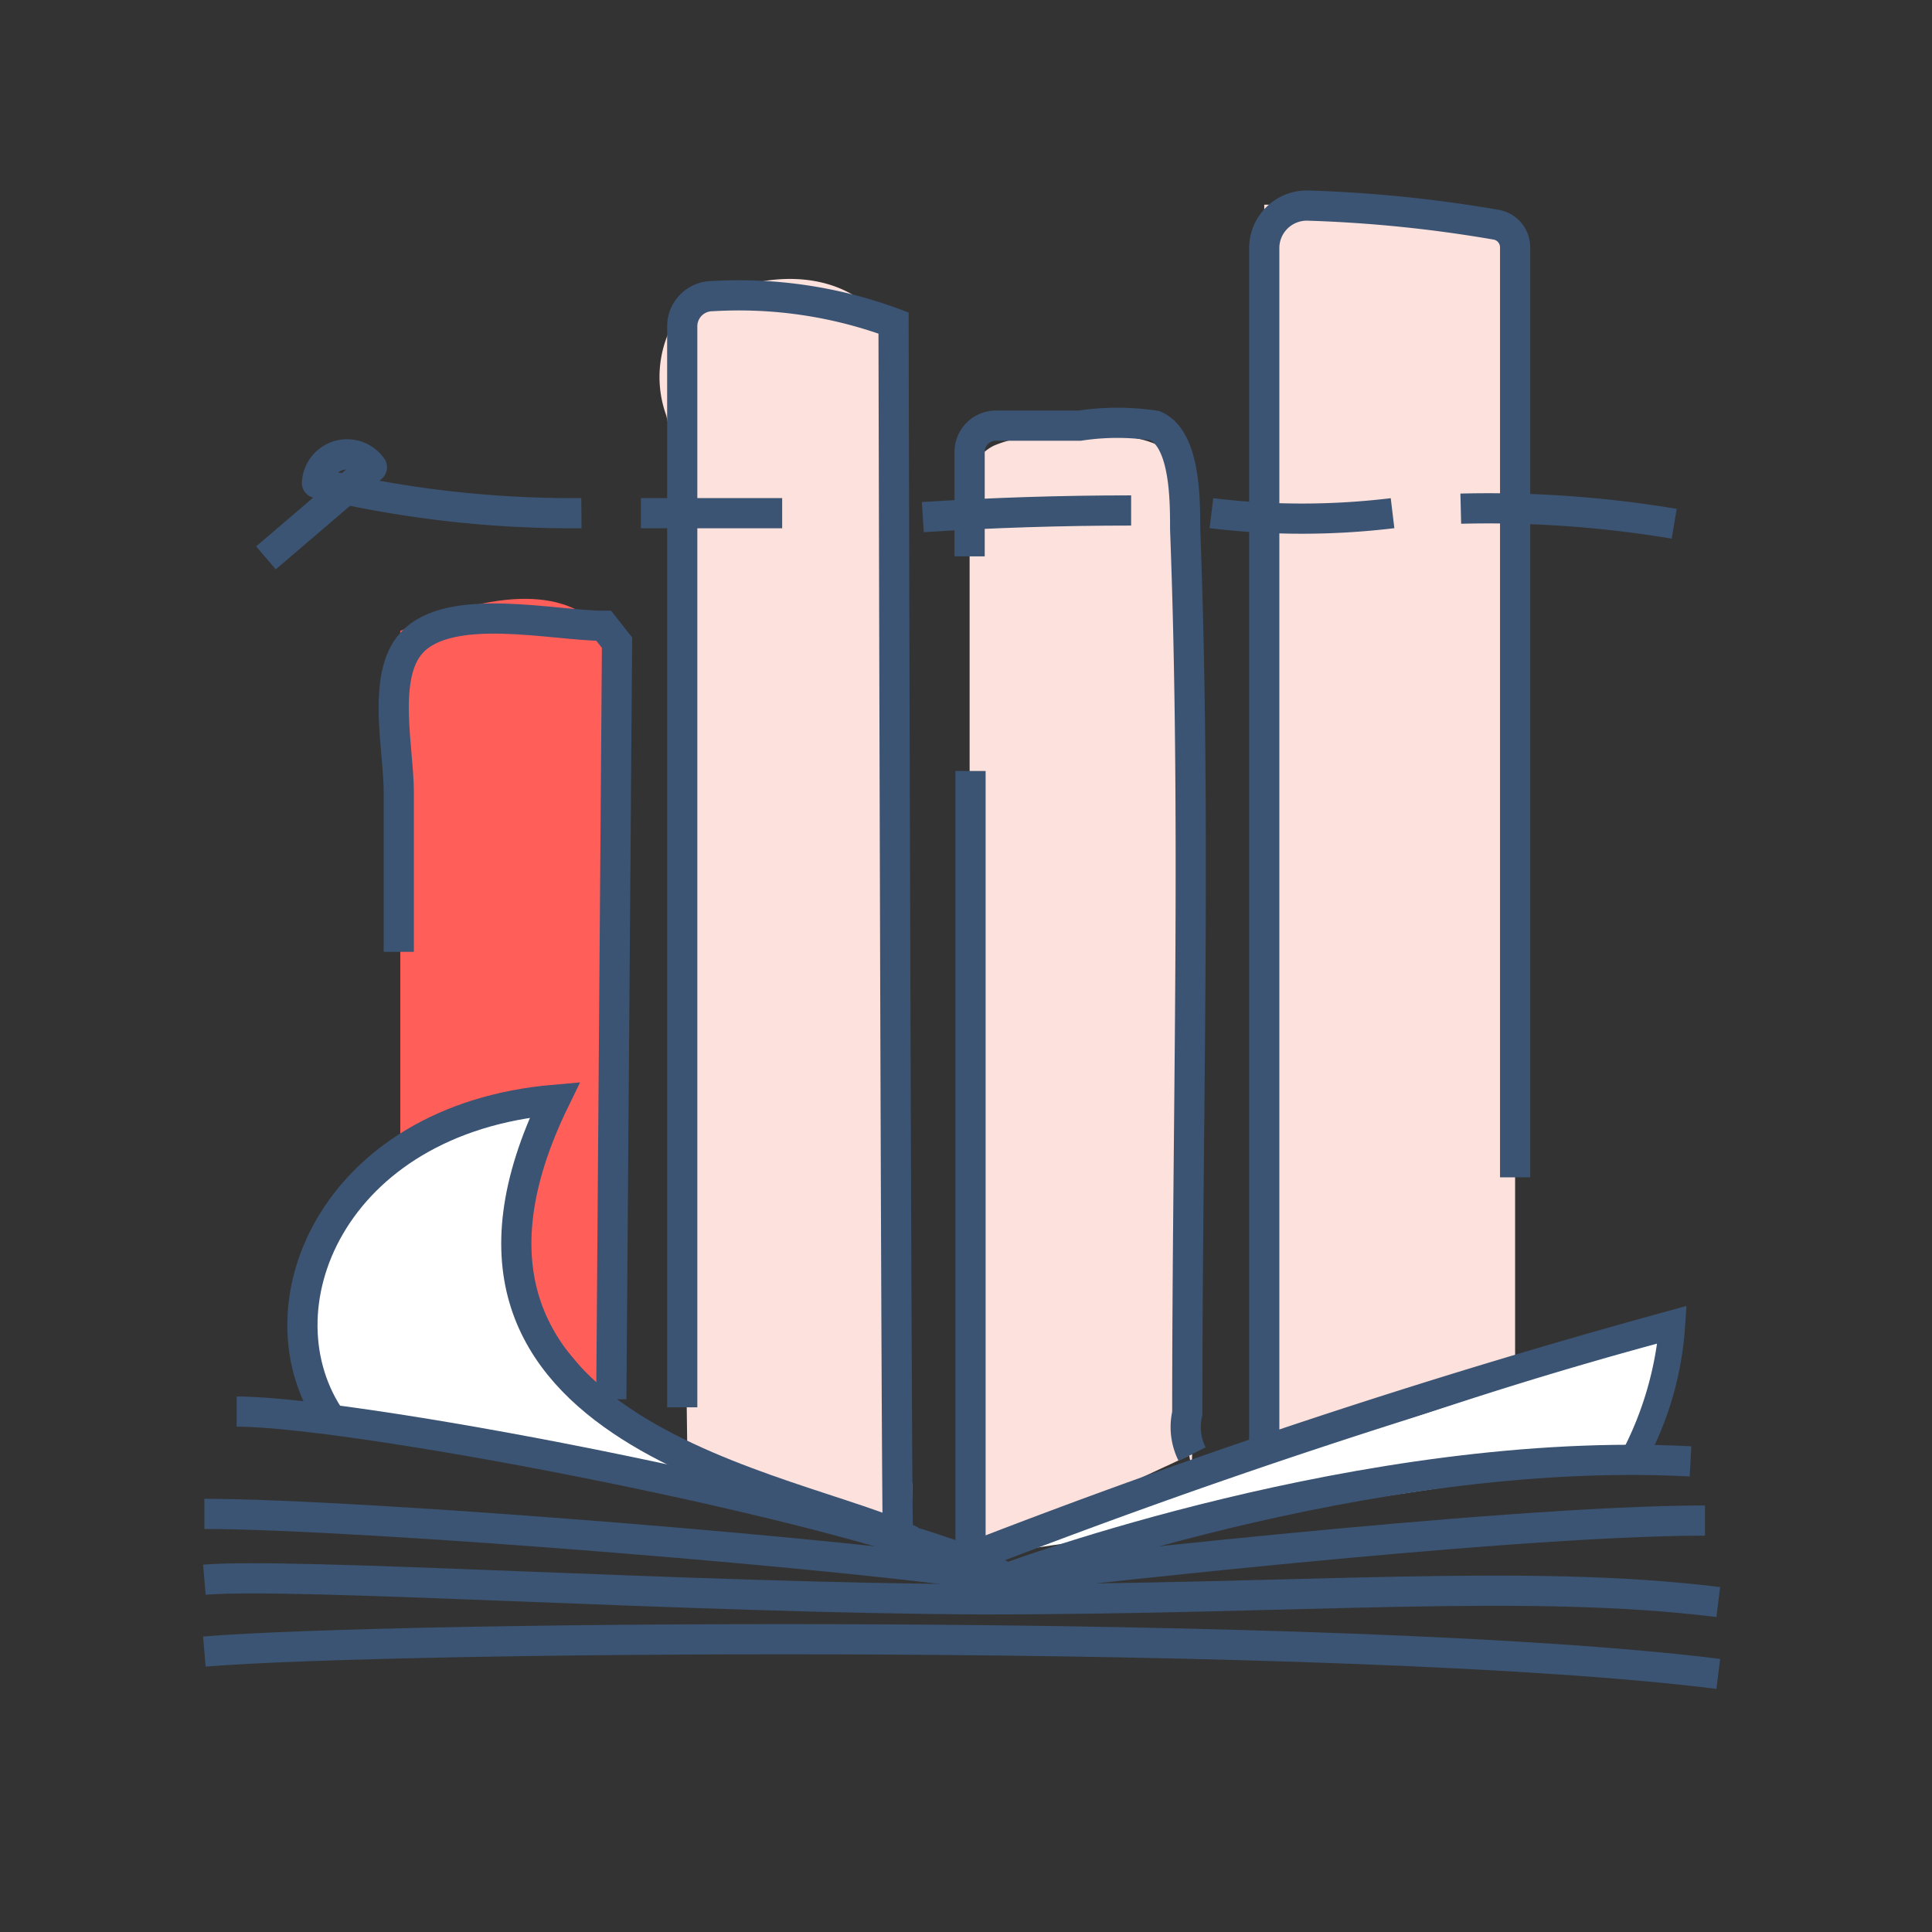
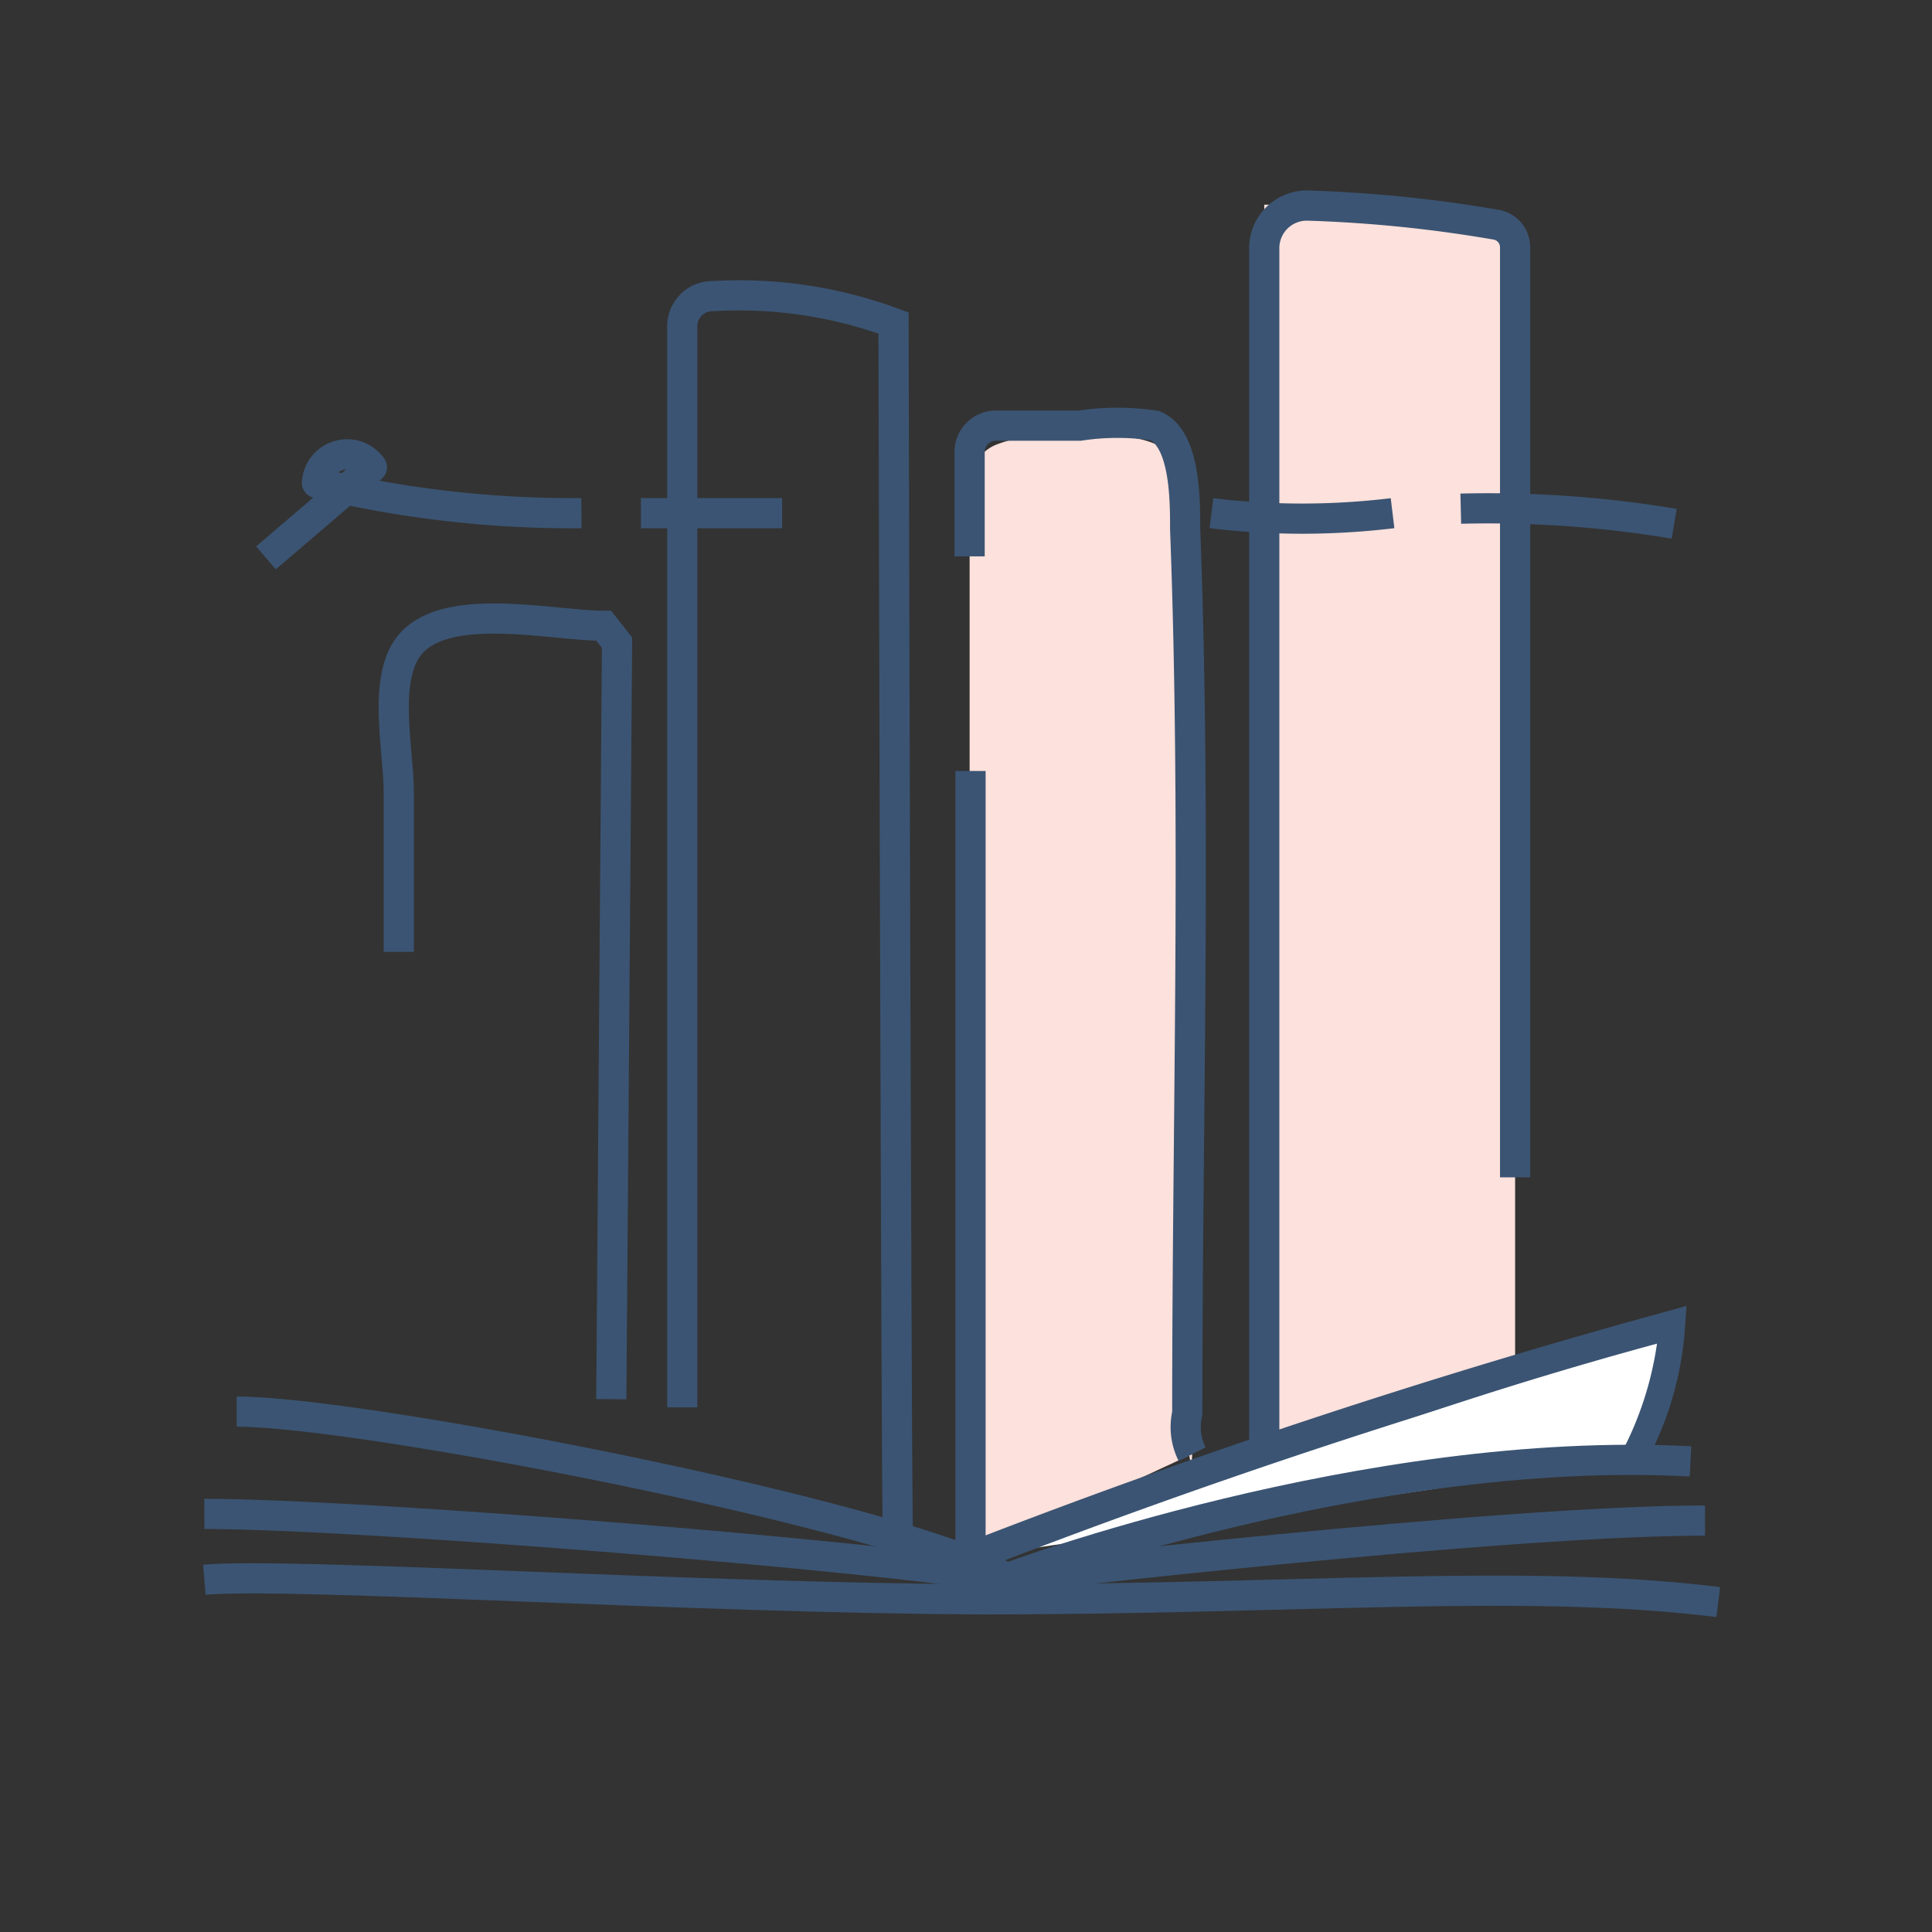
<svg xmlns="http://www.w3.org/2000/svg" viewBox="0 0 64 64">
  <rect x="0" y="0" width="64" height="64" fill="#333333" stroke="none" />
  <defs>
    <style>.cls-1{fill:#fce1dc;}.cls-2{fill:#ff5e59;}.cls-3,.cls-5{fill:#fff;}.cls-3,.cls-4,.cls-6{stroke:#3b5473;}.cls-3,.cls-4{stroke-miterlimit:10;}.cls-4,.cls-6{fill:none;}.cls-6{stroke-linejoin:round;}</style>
  </defs>
  <g id="Fill">
    <path class="cls-1" d="M50.19,46.35V7.55a45.57,45.57,0,0,0-8.31-.77V47.94" />
    <path class="cls-1" d="M39.49,48.17c0,1-.27-.9-.16-1.35,0-5.08-.2-10.16-.24-15.25,0-4.81.26-9.61.34-14.39a2.64,2.64,0,0,0-1-2.4A3.09,3.09,0,0,0,37,14.47a22.12,22.12,0,0,0-2.7,0,3.73,3.73,0,0,0-1.37.29c-1.25.61-.8,2.48-.81,3.63,0,1.56,0,3.11,0,4.67q0,4.79,0,9.57c0,6.3.1,12.61.1,18.91" />
-     <path class="cls-1" d="M30.2,51.05c-.06-.15.06-1.86,0-2,0-6.74-.6-13.47-.6-20.21V15.56c0-1.6.57-3.92-.6-5.19S25.87,9,24.27,9.58a3.92,3.92,0,0,0-2,1.18,3.74,3.74,0,0,0-.2,3c.59,2.44.33,5.22.36,7.73l.11,8.92.23,17.84" />
-     <path class="cls-2" d="M20.35,46.63c0-6.54.14-18.51.19-25.05L20.05,21c-1-1.35-3.15-1.7-6.79-.1V38.13" />
  </g>
  <g id="Stroke">
-     <path class="cls-3" d="M11,47.07c-2.58-3.66-.06-10,7.38-10.64C12.92,47.62,26.52,49.21,30.2,51.05" />
    <path class="cls-3" d="M32.15,51.59a237,237,0,0,1,23.17-7.66A10.51,10.51,0,0,1,54,48.36" />
    <path class="cls-4" d="M50.19,39V8.2a.76.76,0,0,0-.65-.76,44.74,44.74,0,0,0-6.22-.63,1.41,1.41,0,0,0-1.44,1.42V47.94" />
    <line class="cls-4" x1="32.15" y1="25.54" x2="32.15" y2="52.28" />
    <path class="cls-4" d="M39.49,48.17a2,2,0,0,1-.16-1.35c0-9.75.3-19.54-.07-29.29,0-1,0-3-1-3.43a8.31,8.31,0,0,0-2.49,0H33a.87.87,0,0,0-.88.88v3.45" />
    <path class="cls-4" d="M29.75,51.05c-.06-.15-.15-40.35-.15-40.35a14.76,14.76,0,0,0-6-.89,1,1,0,0,0-1,1V46.62" />
    <path class="cls-4" d="M20.25,46.35c.05-6.54.14-18.52.19-25.06L20,20.73c-1.66,0-5.11-.82-6.37.57-1,1.1-.42,3.52-.42,4.94v5.29" />
    <path class="cls-5" d="M53.78,48a11.14,11.14,0,0,0,1.11-3.49,139,139,0,0,0-18.06,6.27,65,65,0,0,1,17-2.78" />
-     <path class="cls-4" d="M6.77,54.71c6.26-.52,37.86-.79,50.15.74" />
    <path class="cls-4" d="M6.77,52.33c3-.25,16,.61,25.79.65,10.52,0,18-.7,24.36.09" />
    <path class="cls-4" d="M6.77,50.15c5.19,0,22.19,1.38,26.59,2.13,0,0,16.29-1.91,23.12-1.91" />
    <path class="cls-4" d="M7.84,46.76c4.12,0,21.63,3.39,25.52,5.52,0,0,11.88-4.44,22.64-3.87" />
    <path class="cls-6" d="M19.26,17a36.41,36.41,0,0,1-8.76-1,1,1,0,0,1,1.82-.52l-3.51,3" />
    <path class="cls-6" d="M21.23,17h4.68" />
-     <path class="cls-6" d="M30.57,17.13q3.45-.22,6.9-.22" />
    <path class="cls-6" d="M40.13,17a25,25,0,0,0,6,0" />
    <path class="cls-6" d="M48.39,16.85a37.27,37.27,0,0,1,7.07.5" />
  </g>
</svg>